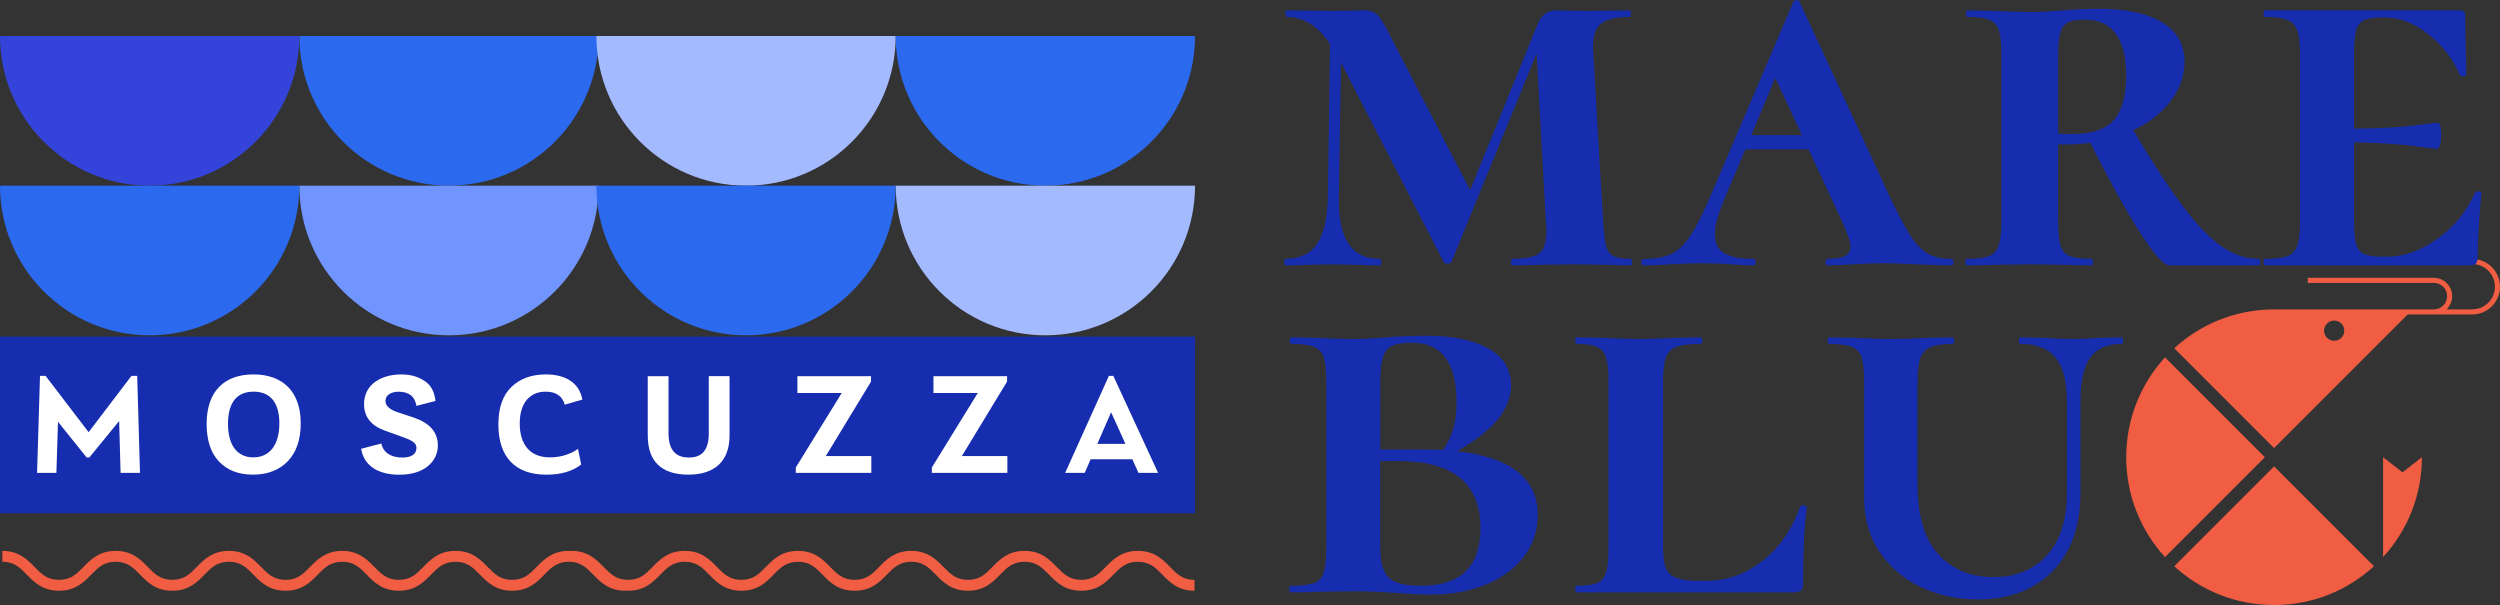
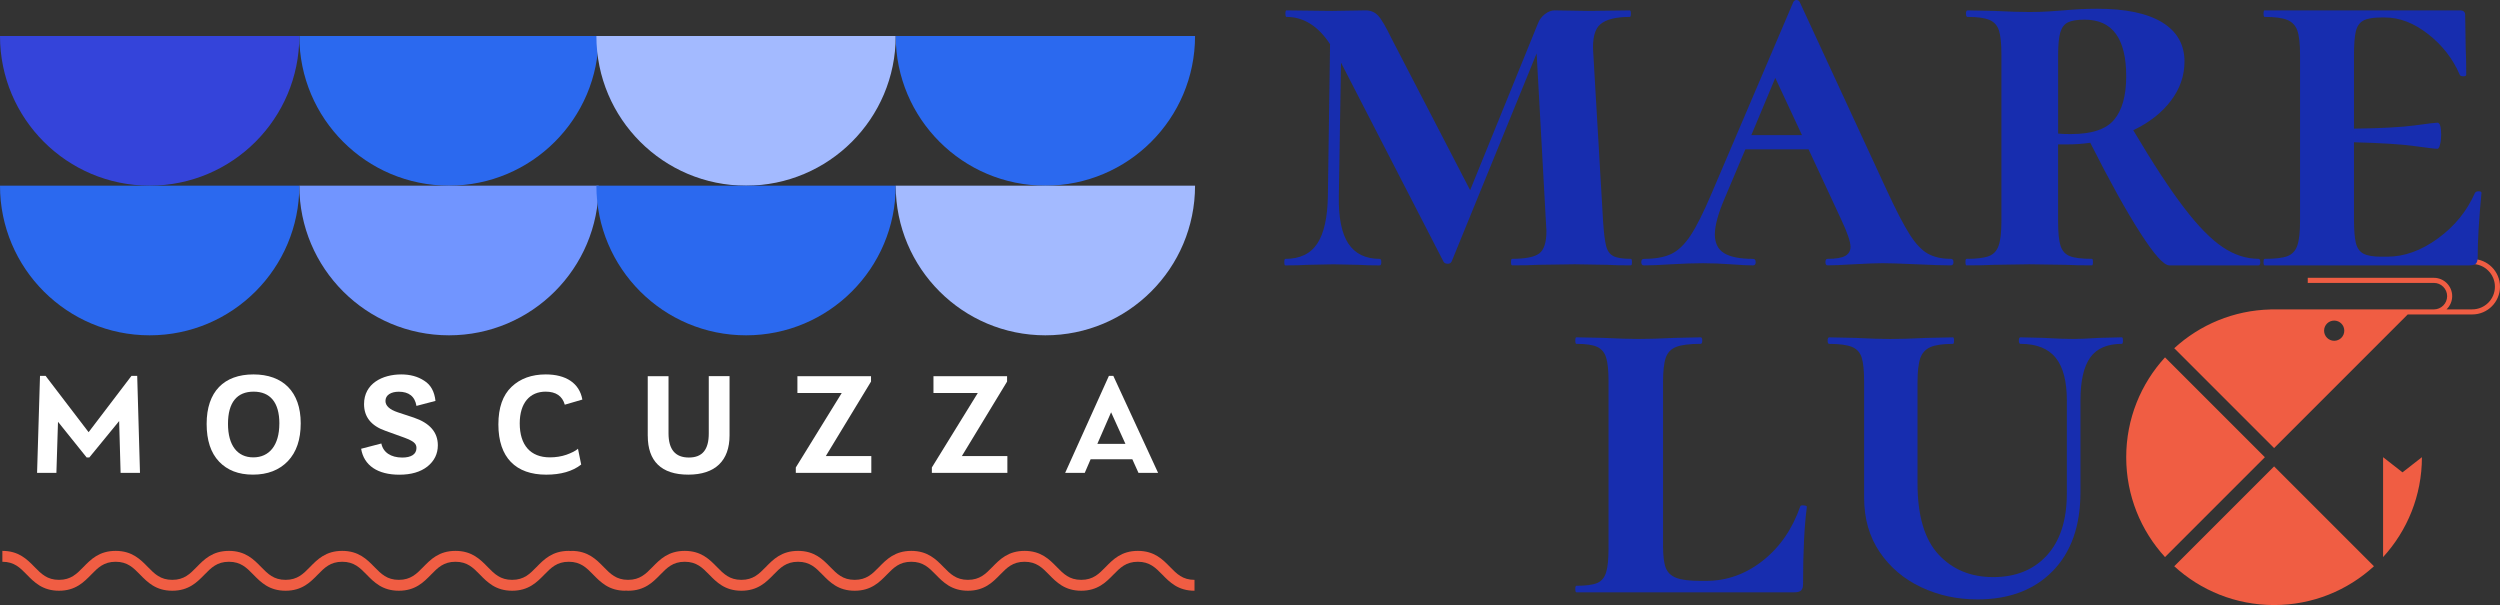
<svg xmlns="http://www.w3.org/2000/svg" id="Livello_1" data-name="Livello 1" viewBox="0 0 826.68 200.07">
  <rect x="0" y="0" width="826.68" height="200.07" fill="#333333" stroke="none" />
  <defs>
    <style>      .cls-1 {        fill: #7195ff;      }      .cls-1, .cls-2, .cls-3, .cls-4, .cls-5, .cls-6, .cls-7 {        stroke-width: 0px;      }      .cls-2 {        fill: #3444da;      }      .cls-3 {        fill: #a3baff;      }      .cls-4 {        fill: #fff;      }      .cls-5 {        fill: #2b69ef;      }      .cls-6 {        fill: #172daf;      }      .cls-7 {        fill: #f05d43;      }    </style>
  </defs>
  <path class="cls-5" d="m148.47,61.39c27.33,0,49.49-22.16,49.49-49.49h-98.98c0,27.33,22.16,49.49,49.49,49.49Z" />
  <path class="cls-3" d="m246.7,61.39c27.33,0,49.49-22.16,49.49-49.49h-98.98c0,27.33,22.16,49.49,49.49,49.49Z" />
  <path class="cls-5" d="m345.68,61.39c27.33,0,49.49-22.16,49.49-49.49h-98.98c0,27.33,22.16,49.49,49.49,49.49h0Z" />
  <path class="cls-1" d="m148.47,110.88c27.33,0,49.49-22.16,49.49-49.49h-98.98c0,27.33,22.16,49.49,49.49,49.49Z" />
  <path class="cls-5" d="m246.7,110.88c27.33,0,49.49-22.16,49.49-49.49h-98.98c0,27.33,22.16,49.49,49.49,49.49Z" />
  <path class="cls-3" d="m345.68,110.88c27.33,0,49.49-22.16,49.49-49.49h-98.98c0,27.33,22.16,49.49,49.49,49.49h0Z" />
  <path class="cls-2" d="m49.49,61.39c27.33,0,49.49-22.16,49.49-49.49H0c0,27.33,22.16,49.49,49.49,49.49Z" />
  <path class="cls-5" d="m49.49,110.88c27.33,0,49.49-22.16,49.49-49.49H0c0,27.33,22.16,49.49,49.49,49.49Z" />
-   <rect class="cls-6" y="111.31" width="395.17" height="58.4" />
  <g>
    <path class="cls-4" d="m46.27,156.36h-6.39l-.48-17.13-9.87,12.05h-.87l-9.48-11.81-.53,16.89h-6.39l.97-32.08h1.84l14.23,18.63,14.18-18.63h1.89l.92,32.08h-.02Z" />
    <path class="cls-4" d="m72.44,152.64c-2.76-2.9-4.11-7.06-4.11-12.48,0-10.69,5.76-16.35,15.48-16.35s15.63,5.71,15.63,16.16c0,5.37-1.4,9.53-4.26,12.53-2.85,2.95-6.68,4.45-11.52,4.45s-8.47-1.45-11.23-4.31h.01Zm19.94-12.58c0-7.02-3.05-10.55-8.52-10.55s-8.47,3.53-8.47,10.65,3.1,11.08,8.37,11.08,8.61-3.97,8.61-11.18h.01Z" />
    <path class="cls-4" d="m119.42,148.39l6.68-1.74c.58,2.9,3.1,4.65,6.92,4.65,2.9,0,4.69-1.06,4.69-3.15,0-1.5-.92-2.27-4.02-3.44l-6.29-2.27c-4.69-1.65-7.02-4.6-7.02-8.81,0-6.82,6.1-9.82,12.29-9.82,2.95,0,5.47.68,7.6,2.08,2.18,1.36,3.39,3.58,3.73,6.68l-6.29,1.65c-.53-3.15-2.52-4.69-5.85-4.69-2.52,0-4.4,1.07-4.4,3.05,0,1.6,1.35,2.85,4.11,3.77l5.27,1.74c5.27,1.79,7.94,4.84,7.94,9.15,0,2.85-1.16,5.18-3.44,7.02-2.27,1.79-5.37,2.71-9.29,2.71-7.11,0-11.71-3-12.63-8.56v-.02Z" />
    <path class="cls-4" d="m164.8,140.36c0-5.56,1.45-9.68,4.35-12.44,2.9-2.76,6.68-4.11,11.32-4.11,6.63,0,11.13,2.85,12.1,8.32l-5.81,1.69c-.82-2.85-2.9-4.31-6.34-4.31-5.18,0-8.56,3.68-8.56,10.5,0,7.16,3.53,11.23,9.97,11.23,1.94,0,3.77-.29,5.47-.87,1.74-.63,3-1.26,3.82-1.98l1.06,5.23c-2.85,2.23-6.73,3.34-11.56,3.34-10.02,0-15.82-5.61-15.82-16.6h0Z" />
    <path class="cls-4" d="m214.19,144.13v-19.74h6.87v18.87c0,5.37,2.23,8.03,6.73,8.03s6.58-2.66,6.58-7.94v-18.97h6.87v19.6c0,8.32-4.69,12.97-13.64,12.97s-13.4-4.5-13.4-12.82h0Z" />
    <path class="cls-4" d="m273.07,150.81h15.05v5.56h-24.97v-1.79l15.19-24.63h-14.66v-5.56h24.34v1.79l-14.95,24.63h0Z" />
    <path class="cls-4" d="m318.06,150.81h15.05v5.56h-24.97v-1.79l15.19-24.63h-14.66v-5.56h24.34v1.79l-14.95,24.63h0Z" />
    <path class="cls-4" d="m376.46,156.36l-2.03-4.5h-13.79l-1.94,4.5h-6.48l14.47-32.08h1.45l14.81,32.08h-6.49Zm-13.6-9.58h9.29l-4.74-10.45-4.55,10.45h0Z" />
  </g>
  <path class="cls-7" d="m386.91,187.49c-2.44-2.5-5.21-5.33-10.65-5.33s-8.21,2.83-10.65,5.33c-2.23,2.28-4.16,4.25-8.08,4.25s-5.85-1.97-8.08-4.25c-2.44-2.5-5.21-5.33-10.65-5.33s-8.21,2.83-10.65,5.33c-2.23,2.28-4.16,4.25-8.08,4.25s-5.85-1.97-8.08-4.25c-2.44-2.5-5.21-5.33-10.65-5.33s-8.21,2.83-10.65,5.33c-2.23,2.28-4.16,4.25-8.08,4.25s-5.85-1.97-8.08-4.25c-2.44-2.5-5.21-5.33-10.65-5.33s-8.21,2.83-10.65,5.33c-2.23,2.28-4.16,4.25-8.08,4.25s-5.85-1.97-8.08-4.25c-2.44-2.5-5.21-5.33-10.65-5.33s-8.21,2.83-10.65,5.33c-2.23,2.28-4.16,4.25-8.08,4.25s-5.85-1.97-8.08-4.25c-2.44-2.5-5.21-5.33-10.65-5.33v.06c-.3-.02-.57-.06-.89-.06-5.44,0-8.21,2.83-10.65,5.33-2.23,2.28-4.16,4.25-8.08,4.25s-5.85-1.97-8.08-4.25c-2.44-2.5-5.21-5.33-10.65-5.33s-8.21,2.83-10.65,5.33c-2.23,2.28-4.16,4.25-8.08,4.25s-5.85-1.97-8.08-4.25c-2.44-2.5-5.21-5.33-10.65-5.33s-8.21,2.83-10.65,5.33c-2.23,2.28-4.16,4.25-8.08,4.25s-5.85-1.97-8.08-4.25c-2.44-2.5-5.21-5.33-10.65-5.33s-8.21,2.83-10.65,5.33c-2.23,2.28-4.16,4.25-8.08,4.25s-5.85-1.97-8.08-4.25c-2.44-2.5-5.21-5.33-10.65-5.33s-8.21,2.83-10.65,5.33c-2.23,2.28-4.16,4.25-8.08,4.25s-5.85-1.97-8.08-4.25c-2.44-2.5-5.21-5.33-10.65-5.33v3.6c3.93,0,5.85,1.97,8.08,4.25,2.44,2.5,5.21,5.33,10.65,5.33s8.21-2.83,10.65-5.33c2.23-2.28,4.16-4.25,8.08-4.25s5.85,1.97,8.08,4.25c2.44,2.5,5.21,5.33,10.65,5.33s8.21-2.83,10.65-5.33c2.23-2.28,4.16-4.25,8.08-4.25s5.85,1.97,8.08,4.25c2.44,2.5,5.21,5.33,10.65,5.33s8.21-2.83,10.65-5.33c2.23-2.28,4.16-4.25,8.08-4.25s5.85,1.97,8.08,4.25c2.44,2.5,5.21,5.33,10.65,5.33s8.21-2.83,10.65-5.33c2.23-2.28,4.16-4.25,8.08-4.25s5.85,1.97,8.08,4.25c2.44,2.5,5.21,5.33,10.65,5.33s8.21-2.83,10.65-5.33c2.23-2.28,4.16-4.25,8.08-4.25s5.85,1.97,8.08,4.25c2.44,2.5,5.21,5.33,10.65,5.33v-.06c.3.02.57.06.89.06,5.44,0,8.21-2.83,10.65-5.33,2.23-2.28,4.16-4.25,8.08-4.25s5.85,1.97,8.08,4.25c2.44,2.5,5.21,5.33,10.65,5.33s8.21-2.83,10.65-5.33c2.23-2.28,4.16-4.25,8.08-4.25s5.85,1.97,8.08,4.25c2.44,2.5,5.21,5.33,10.65,5.33s8.21-2.83,10.65-5.33c2.23-2.28,4.16-4.25,8.08-4.25s5.85,1.97,8.08,4.25c2.44,2.5,5.21,5.33,10.65,5.33s8.21-2.83,10.65-5.33c2.23-2.28,4.16-4.25,8.08-4.25s5.85,1.97,8.08,4.25c2.44,2.5,5.21,5.33,10.65,5.33s8.21-2.83,10.65-5.33c2.23-2.28,4.16-4.25,8.08-4.25s5.85,1.97,8.08,4.25c2.44,2.5,5.21,5.33,10.65,5.33v-3.6c-3.93,0-5.85-1.97-8.08-4.25Z" />
  <g>
    <path class="cls-7" d="m788.03,184.2c7.97-8.7,12.83-20.29,12.83-33.02l-6.42,5.01-6.42-5.01v33.02h.01Z" />
    <path class="cls-7" d="m718.96,187.24c8.7,7.97,20.29,12.83,33.02,12.83s24.32-4.86,33.02-12.83l-33.02-33.02-33.02,33.02Z" />
    <path class="cls-7" d="m715.91,118.17c-7.97,8.7-12.83,20.29-12.83,33.02s4.86,24.32,12.83,33.02l33.02-33.02-33.02-33.02Z" />
    <path class="cls-7" d="m817.5,85.62h-38.87v1.68h38.87c4.13,0,7.5,3.36,7.5,7.5s-3.36,7.5-7.5,7.5h-8.51c1.16-1.1,1.88-2.66,1.88-4.38,0-3.34-2.71-6.05-6.05-6.05h-41.71v1.68h41.71c2.41,0,4.38,1.96,4.38,4.38s-1.96,4.38-4.38,4.38h-53.98v.02c-12.28.28-23.44,5.09-31.88,12.82l33.02,33.02,33.02-33.02,11.17-11.17h21.34c5.06,0,9.17-4.11,9.17-9.17s-4.11-9.17-9.17-9.17v-.02Zm-45.65,27.07c-1.84,0-3.34-1.49-3.34-3.34s1.49-3.34,3.34-3.34,3.34,1.49,3.34,3.34-1.49,3.34-3.34,3.34Z" />
  </g>
  <g>
    <path class="cls-6" d="m539.65,86.67c0,.72-.12,1.08-.36,1.08-3.24,0-5.83-.06-7.75-.18l-10.81-.18-12.25.18c-2.04.12-4.87.18-8.47.18-.24,0-.36-.36-.36-1.08s.12-1.08.36-1.08c4.44,0,7.45-.6,9.01-1.8,1.56-1.2,2.34-3.66,2.34-7.39l-.18-3.24-3.06-55.5-28.11,68.83c-.24.48-.66.72-1.26.72-.72,0-1.2-.24-1.44-.72l-33.88-65.77-.72,44.15c-.12,7.09.93,12.32,3.15,15.68s5.68,5.05,10.36,5.05c.36,0,.54.36.54,1.08s-.18,1.08-.54,1.08c-2.88,0-5.11-.06-6.67-.18l-8.65-.18-8.83.18c-1.56.12-3.9.18-7.03.18-.24,0-.36-.36-.36-1.08s.12-1.08.36-1.08c4.8,0,8.32-1.68,10.54-5.05,2.22-3.36,3.39-8.59,3.51-15.68l.72-50.27c-3.95-6.01-8.76-9.01-14.4-9.01-.24,0-.36-.36-.36-1.08s.12-1.08.36-1.08l14.96.18,11.17-.18c1.68,0,3.06.57,4.14,1.71s2.58,3.69,4.5,7.66l25.95,50.09,22.35-54.96c.48-1.32,1.26-2.4,2.34-3.24,1.08-.84,2.16-1.26,3.24-1.26l11.17.18,13.69-.18c.24,0,.36.36.36,1.08s-.12,1.08-.36,1.08c-4.57,0-7.81.81-9.73,2.43s-2.7,4.84-2.34,9.64l3.24,55.5c.24,3.72.57,6.43.99,8.11s1.23,2.82,2.43,3.42,3.12.9,5.77.9c.24,0,.36.36.36,1.08h.01Z" />
    <path class="cls-6" d="m645.96,86.67c0,.72-.3,1.08-.9,1.08-2.52,0-6.31-.12-11.35-.36-5.29-.24-9.01-.36-11.17-.36-2.04,0-5.22.12-9.55.36-4.09.24-6.97.36-8.65.36-.48,0-.72-.36-.72-1.08s.24-1.08.72-1.08c2.76,0,4.71-.33,5.86-.99,1.14-.66,1.71-1.65,1.71-2.97,0-1.68-1.02-4.68-3.06-9.01l-10.81-23.24h-20.9l-6.85,16.22c-2.16,5.05-3.24,9.01-3.24,11.89s1.02,4.96,3.06,6.22,5.23,1.89,9.55,1.89c.6,0,.9.36.9,1.08s-.3,1.08-.9,1.08c-1.68,0-4.08-.12-7.21-.36-3.36-.24-6.49-.36-9.37-.36s-6.55.12-10.63.36c-3.6.24-6.55.36-8.83.36-.6,0-.9-.36-.9-1.08s.3-1.08.9-1.08c3.72,0,6.73-.54,9.01-1.62s4.41-3.12,6.4-6.13c1.98-3,4.29-7.63,6.94-13.87L592.98.72c.24-.48.6-.72,1.08-.72s.84.24,1.08.72l28.83,62.34c3,6.49,5.5,11.29,7.48,14.42,1.98,3.13,3.99,5.26,6.04,6.4,2.04,1.14,4.56,1.71,7.57,1.71.6,0,.9.36.9,1.08h0Zm-66.85-41.98h16.76l-8.83-18.92-7.93,18.92Z" />
    <path class="cls-6" d="m747.41,86.67c0,.72-.18,1.08-.54,1.08h-29.55c-1.8,0-5.02-3.6-9.64-10.81-4.63-7.21-10.12-17.12-16.49-29.73-2.52.36-5.05.54-7.57.54h-3.07v25.41c0,3.72.27,6.43.81,8.11s1.56,2.82,3.06,3.42,3.93.9,7.3.9c.24,0,.36.36.36,1.08s-.12,1.08-.36,1.08c-3.6,0-6.43-.06-8.47-.18l-12.25-.18-11.71.18c-2.16.12-5.17.18-9.01.18-.24,0-.36-.36-.36-1.08s.12-1.08.36-1.08c3.36,0,5.82-.3,7.39-.9,1.56-.6,2.64-1.77,3.24-3.51.6-1.74.9-4.41.9-8.02V18.02c0-3.6-.27-6.24-.81-7.93-.54-1.68-1.59-2.85-3.16-3.51-1.56-.66-3.96-.99-7.21-.99-.36,0-.54-.36-.54-1.08s.18-1.08.54-1.08l8.83.18c4.8.24,8.65.36,11.53.36,2.28,0,4.38-.06,6.31-.18,1.92-.12,3.6-.24,5.05-.36,3.97-.36,7.68-.54,11.17-.54,9.37,0,16.51,1.5,21.44,4.5,4.92,3,7.39,7.33,7.39,12.97,0,4.68-1.5,9.01-4.51,12.97-3,3.96-7.15,7.21-12.43,9.73,6.48,10.93,12.07,19.46,16.76,25.59,4.68,6.13,8.95,10.48,12.79,13.06,3.84,2.59,7.81,3.87,11.89,3.87.36,0,.54.36.54,1.08h.02Zm-62.53-42.34c6.85,0,11.59-1.59,14.23-4.77s3.97-7.96,3.97-14.32c0-12.49-4.57-18.74-13.7-18.74-2.52,0-4.38.3-5.58.9-1.2.6-2.05,1.71-2.52,3.33-.48,1.62-.72,4.18-.72,7.66v25.77c.84.12,2.28.18,4.33.18h-.01Z" />
    <path class="cls-6" d="m819.66,63.25c.6,0,.9.18.9.54-.84,8.65-1.26,15.74-1.26,21.26,0,.96-.18,1.65-.54,2.07-.36.42-1.08.63-2.16.63h-67.75c-.24,0-.36-.36-.36-1.08s.12-1.08.36-1.08c3.48,0,6.01-.3,7.57-.9s2.64-1.77,3.24-3.51c.6-1.74.9-4.41.9-8.02V18.02c0-3.6-.3-6.24-.9-7.93-.6-1.68-1.71-2.85-3.33-3.51-1.62-.66-4.12-.99-7.48-.99-.24,0-.36-.36-.36-1.08s.12-1.08.36-1.08h64.51c1.2,0,1.8.48,1.8,1.44l.18,11.17c.12,2.28.18,5.17.18,8.65,0,.36-.33.54-.99.54s-1.05-.18-1.17-.54c-2.28-5.29-5.77-9.76-10.45-13.42-4.68-3.66-9.43-5.49-14.24-5.49h-1.26c-2.64,0-4.6.33-5.86.99-1.26.66-2.1,1.83-2.52,3.51-.42,1.68-.63,4.32-.63,7.93v24.33c9.13-.12,15.86-.48,20.18-1.08,4.33-.6,6.78-.9,7.39-.9.84,0,1.26,1.32,1.26,3.96,0,1.2-.12,2.28-.36,3.24-.24.96-.54,1.44-.9,1.44-.72,0-3.24-.3-7.57-.9-4.33-.6-10.99-1.02-20-1.26v25.41c0,3.6.21,6.25.63,7.93s1.26,2.85,2.52,3.51c1.26.66,3.21.99,5.86.99h1.98c5.65,0,11.23-2.01,16.76-6.04,5.52-4.02,9.61-9.04,12.25-15.05.24-.36.66-.54,1.26-.54Z" />
-     <path class="cls-6" d="m508.48,170.28c0,5.17-1.5,9.73-4.5,13.7-3,3.96-7.18,7.06-12.52,9.28-5.35,2.23-11.44,3.33-18.29,3.33-3.24,0-7.15-.18-11.71-.54-1.68-.12-3.76-.24-6.22-.36s-5.14-.18-8.02-.18l-11.53.18c-2.16.12-5.17.18-9.01.18-.24,0-.36-.36-.36-1.08s.12-1.08.36-1.08c3.6,0,6.22-.3,7.84-.9,1.62-.6,2.7-1.77,3.24-3.51.54-1.74.81-4.42.81-8.02v-55.14c0-3.6-.27-6.24-.81-7.93-.54-1.68-1.62-2.85-3.24-3.51s-4.12-.99-7.48-.99c-.36,0-.54-.36-.54-1.08s.18-1.08.54-1.08l8.65.18c4.8.24,8.65.36,11.53.36,3.6,0,7.39-.18,11.35-.54,1.32-.12,3.3-.24,5.95-.36,2.64-.12,4.92-.18,6.85-.18,8.89,0,15.83,1.41,20.81,4.23,4.98,2.83,7.48,6.88,7.48,12.16,0,3.85-1.41,7.54-4.23,11.08-2.82,3.54-7.36,7.12-13.6,10.72,17.78,2.04,26.67,9.07,26.67,21.08h-.02Zm-48.11-55.95c-1.44.66-2.46,1.92-3.06,3.78-.6,1.86-.9,4.66-.9,8.38v22.16h14.42c2.76,0,4.86.06,6.31.18,1.56-2.28,2.7-4.62,3.42-7.03.72-2.4,1.08-5.34,1.08-8.83,0-13.09-4.93-19.64-14.77-19.64-2.88,0-5.05.33-6.49.99h-.01Zm29.19,60.27c0-14.77-9.07-22.16-27.21-22.16h-5.95v28.83c0,4.57.9,7.78,2.7,9.64s5.41,2.79,10.81,2.79c13.09,0,19.64-6.36,19.64-19.1h.01Z" />
    <path class="cls-6" d="m549.92,180.55c0,3.24.3,5.65.9,7.21.6,1.56,1.77,2.68,3.51,3.33,1.74.66,4.35.99,7.84.99h1.98c6.85,0,13.09-2.22,18.74-6.67,5.64-4.44,9.79-10.45,12.43-18.02.12-.24.51-.33,1.17-.27s.99.21.99.45c-.84,6.37-1.26,14.9-1.26,25.59,0,.96-.21,1.65-.63,2.07-.42.42-1.17.63-2.25.63h-72.07c-.24,0-.36-.36-.36-1.08s.12-1.08.36-1.08c3.12,0,5.41-.3,6.85-.9,1.44-.6,2.43-1.77,2.97-3.51.54-1.74.81-4.42.81-8.02v-55.14c0-3.6-.27-6.24-.81-7.93-.54-1.68-1.53-2.85-2.97-3.51s-3.73-.99-6.85-.99c-.24,0-.36-.36-.36-1.08s.12-1.08.36-1.08l8.83.18c5.05.24,8.95.36,11.71.36,3.12,0,7.21-.12,12.25-.36l8.29-.18c.36,0,.54.36.54,1.08s-.18,1.08-.54,1.08c-3.6,0-6.28.33-8.02.99-1.74.66-2.91,1.86-3.51,3.6s-.9,4.42-.9,8.02v54.24h0Z" />
    <path class="cls-6" d="m679.74,118.29c-2.46-3.06-6.34-4.59-11.62-4.59-.36,0-.54-.36-.54-1.08s.18-1.08.54-1.08l7.57.18c4.08.24,7.39.36,9.91.36,1.92,0,4.8-.12,8.65-.36l7.39-.18c.24,0,.36.36.36,1.08s-.12,1.08-.36,1.08c-4.81,0-8.29,1.5-10.45,4.5s-3.24,7.75-3.24,14.24v30.27c0,11.17-3.06,19.88-9.19,26.13s-14.42,9.37-24.87,9.37c-6.73,0-12.94-1.35-18.65-4.05-5.71-2.7-10.27-6.58-13.69-11.62-3.42-5.05-5.14-11.05-5.14-18.02v-38.38c0-3.6-.27-6.24-.81-7.93-.54-1.68-1.62-2.85-3.24-3.51-1.62-.66-4.12-.99-7.48-.99-.36,0-.54-.36-.54-1.08s.18-1.08.54-1.08l8.65.18c4.8.24,8.65.36,11.53.36,3.24,0,7.27-.12,12.07-.36l8.65-.18c.24,0,.36.36.36,1.08s-.12,1.08-.36,1.08c-3.36,0-5.86.36-7.48,1.08s-2.73,1.95-3.33,3.69c-.6,1.74-.9,4.42-.9,8.02v33.33c0,10.69,2.31,18.53,6.94,23.52,4.62,4.98,10.66,7.48,18.11,7.48s13.36-2.4,17.75-7.21c4.38-4.8,6.58-11.65,6.58-20.54v-30.63c0-6.37-1.23-11.08-3.69-14.15h-.02Z" />
  </g>
</svg>